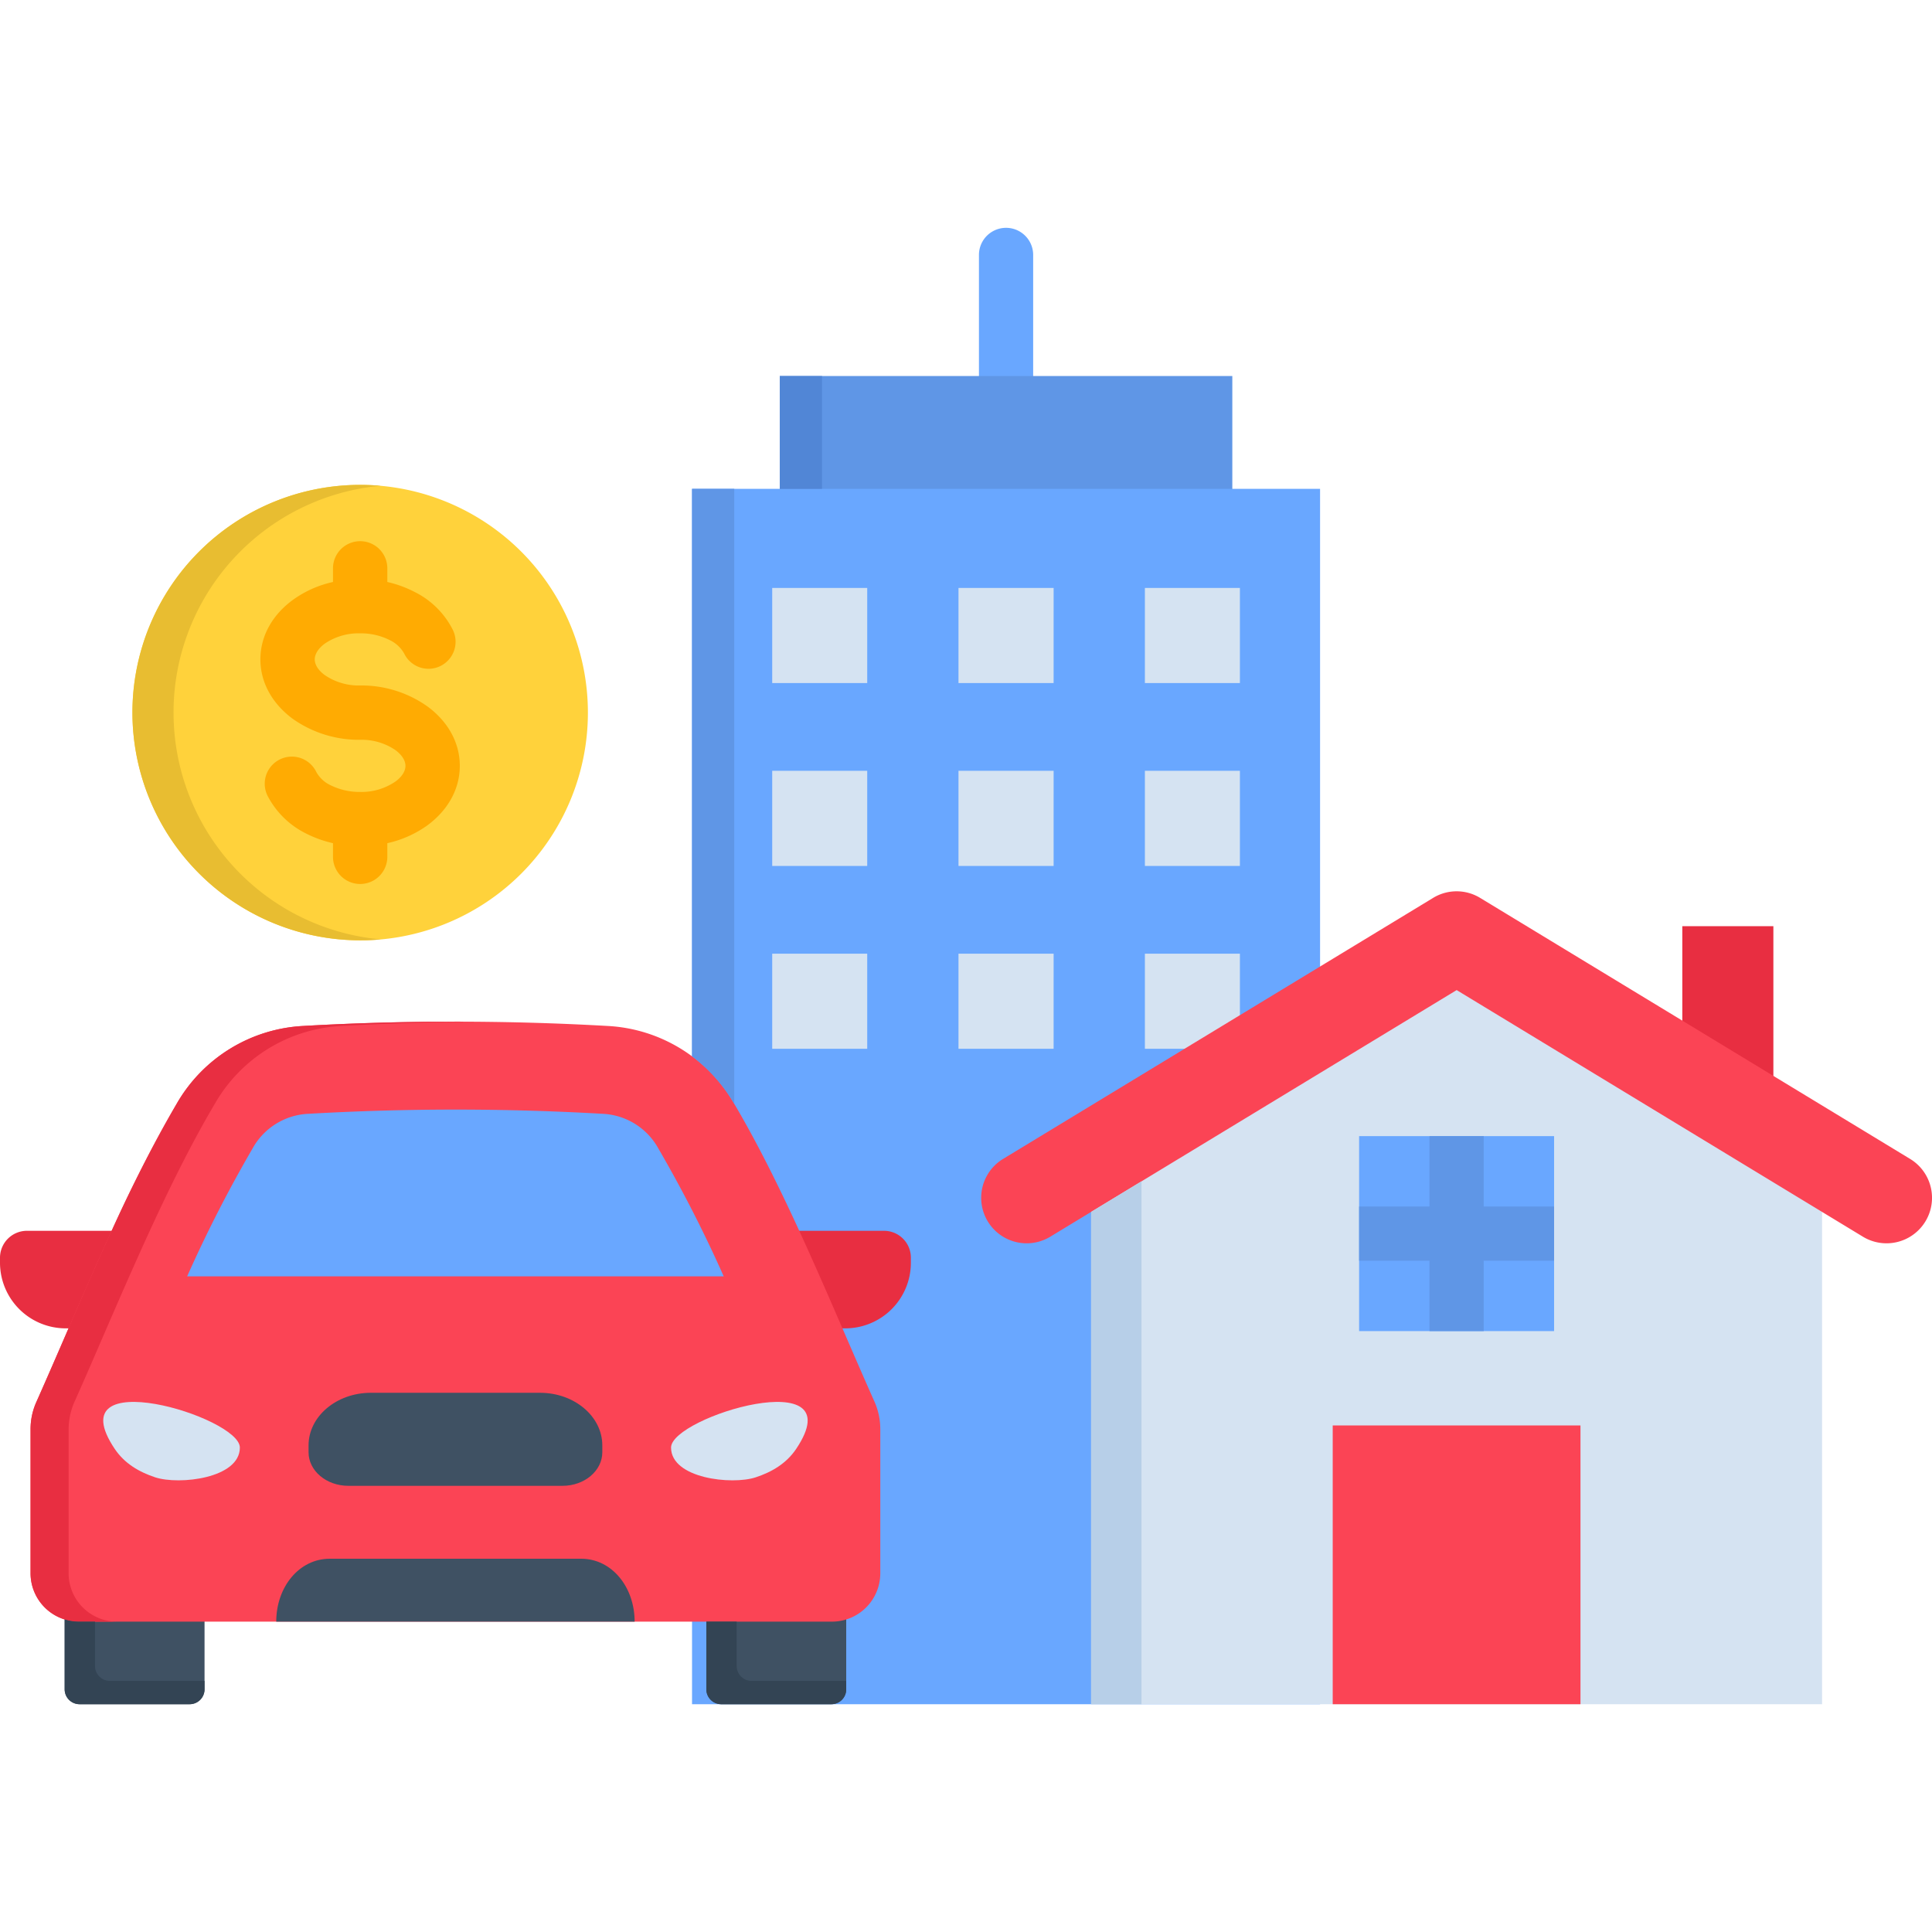
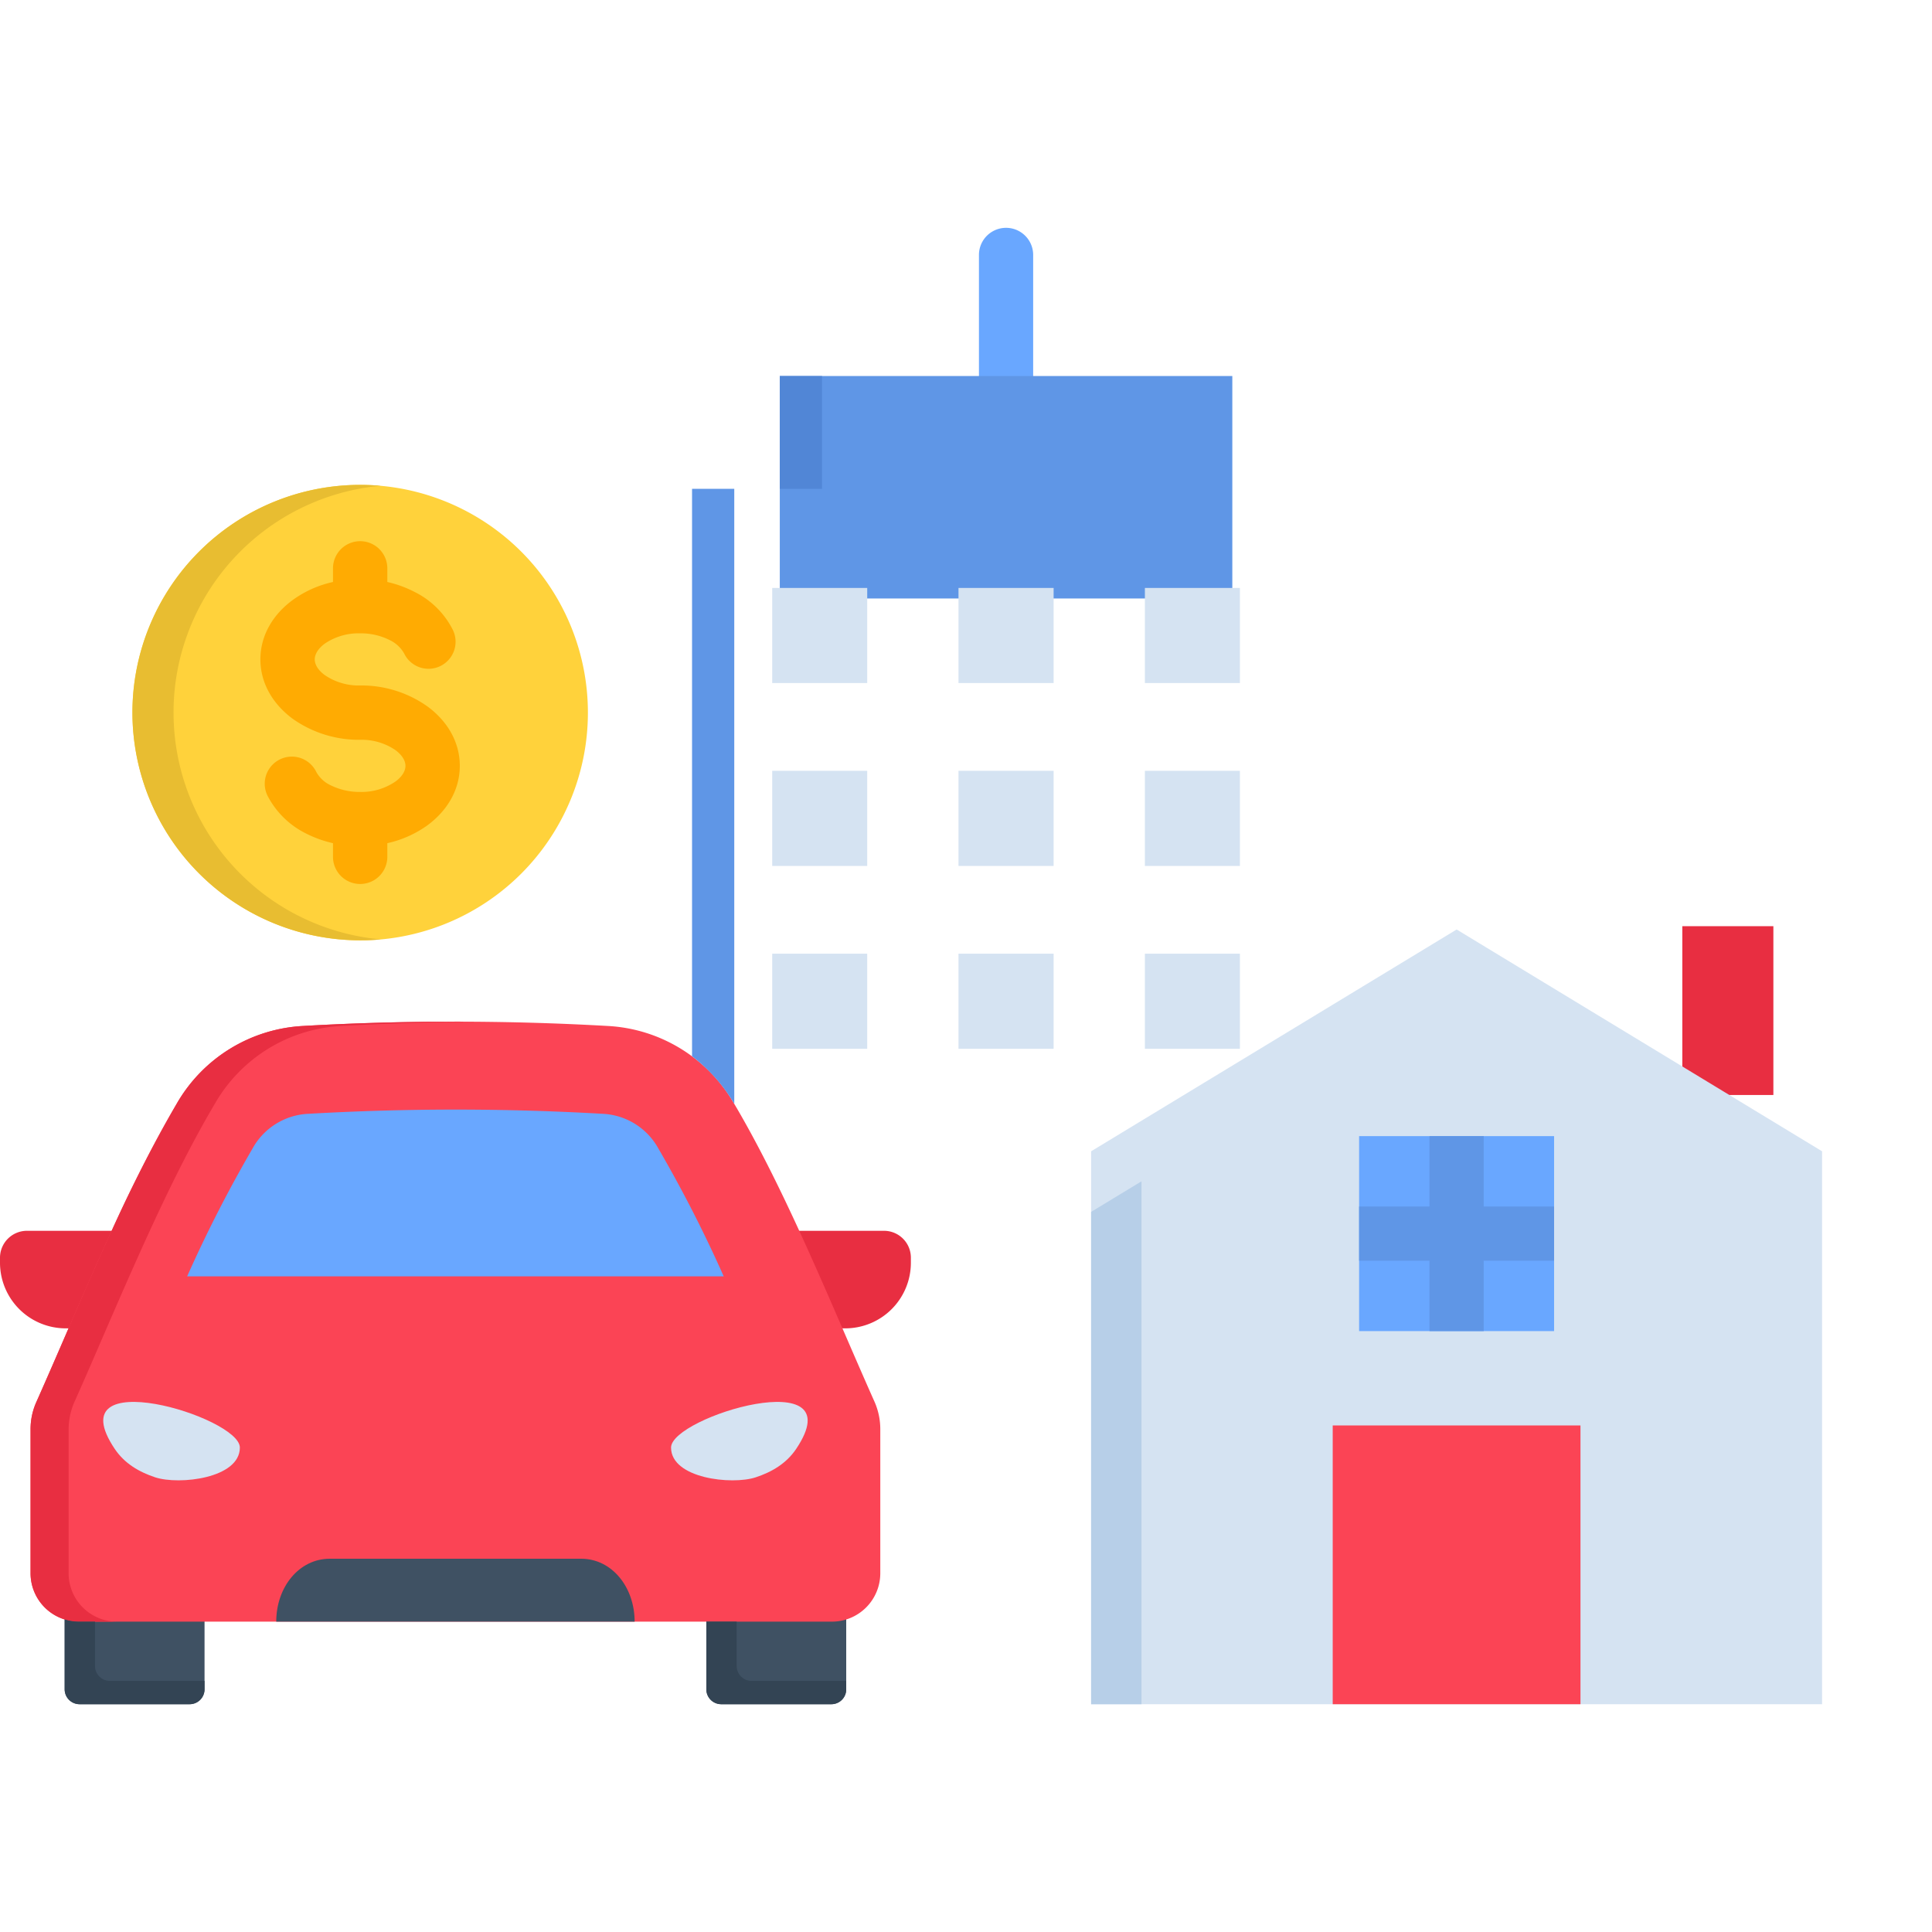
<svg xmlns="http://www.w3.org/2000/svg" id="Layer_1" viewBox="0 0 512 512" data-name="Layer 1">
  <path d="m259.431 67.561a7.184 7.184 0 1 1 14.368 0v32.087a7.184 7.184 0 1 1 -14.368 0z" fill="#69a7ff" />
  <path d="m445.83 245.45h24.131v44.735h-24.131z" fill="#e82e41" />
  <path d="m206.653 99.648h119.923v58.956h-119.923z" fill="#5f96e6" />
-   <path d="m183.397 129.549h166.436v322.089h-166.436z" fill="#69a7ff" />
  <g fill-rule="evenodd">
    <path d="m328.588 155.807h-25.18v25.208h25.18zm-98.766 0h-25.18v25.208h25.18zm49.4 0h-25.211v25.208h25.208z" fill="#d5e3f2" />
    <path d="m328.588 204.271h-25.18v25.209h25.18zm-98.766 0h-25.18v25.209h25.18zm49.4 0h-25.211v25.209h25.208z" fill="#d5e3f2" />
    <path d="m328.588 252.736h-25.18v25.209h25.18zm-98.766 0h-25.18v25.209h25.18zm49.4 0h-25.211v25.209h25.208z" fill="#d5e3f2" />
    <path d="m30.338 326.176h-23.227a7.14 7.14 0 0 0 -7.111 7.112v1.369a17.413 17.413 0 0 0 17.369 17.369h12.969zm180.716 0h23.227a7.121 7.121 0 0 1 7.111 7.112v1.369a17.388 17.388 0 0 1 -17.34 17.369h-13z" fill="#e82e41" />
    <path d="m17.136 420.454h37.07v27.246a3.954 3.954 0 0 1 -3.934 3.934h-29.2a3.955 3.955 0 0 1 -3.935-3.934zm170.05 0h37.07v27.246a3.936 3.936 0 0 1 -3.935 3.934h-29.2a3.954 3.954 0 0 1 -3.934-3.934z" fill="#3f5163" />
    <path d="m20.867 429.751a12.824 12.824 0 0 1 -12.767-12.794v-38.032a17.6 17.6 0 0 1 1.632-7.606c10.987-24.626 23.14-55.255 37.1-78.832a41.14 41.14 0 0 1 33.573-20.6 714.885 714.885 0 0 1 80.58 0 41.14 41.14 0 0 1 33.573 20.6c13.959 23.577 26.141 54.206 37.128 78.832a18 18 0 0 1 1.6 7.606v38.032a12.824 12.824 0 0 1 -12.765 12.794z" fill="#fb4455" />
    <path d="m191.791 338.242a352.08 352.08 0 0 0 -17.311-33.865 17.8 17.8 0 0 0 -14.8-9.208 681.733 681.733 0 0 0 -77.958 0 17.8 17.8 0 0 0 -14.8 9.208 352.08 352.08 0 0 0 -17.322 33.865z" fill="#69a7ff" />
    <path d="m73.208 429.751h94.976c0-9.18-6.061-16.67-14.163-16.67h-66.621c-8.131 0-14.192 7.49-14.192 16.67z" fill="#3f5163" />
-     <path d="m92.325 393.759h56.742c5.828 0 10.55-3.992 10.55-8.888v-1.836c0-7.665-7.4-13.931-16.5-13.931h-44.846c-9.093 0-16.5 6.266-16.5 13.931v1.836c0 4.9 4.721 8.888 10.549 8.888z" fill="#3f5163" />
    <path d="m211 383.967c-2.623 3.905-6.5 6.149-10.754 7.548-6.324 2.069-22.411.292-22.411-7.9 0-8.16 48.639-22.731 33.165.35zm-180.6 0c2.623 3.905 6.5 6.149 10.754 7.548 6.324 2.069 22.411.292 22.411-7.9 0-8.16-48.639-22.731-33.165.35z" fill="#d5e3f2" />
    <path d="m482.871 451.637v-146.531l-96.842-58.781-96.871 58.781v146.531z" fill="#d5e3f2" />
-     <path d="m506.185 307.117-113.92-69.156a11.979 11.979 0 0 0 -12.677.116l-113.745 69.04a12.055 12.055 0 1 0 12.473 20.633l107.713-65.368 107.683 65.368a12.055 12.055 0 1 0 12.473-20.633z" fill="#fb4455" />
  </g>
  <path d="m360.179 301.084h51.671v51.671h-51.671z" fill="#69a7ff" />
  <path d="m393.198 301.084v18.652h18.651v14.367h-18.651v18.652h-14.368v-18.652h-18.651v-14.367h18.651v-18.652z" fill="#5f96e6" />
  <path d="m353.184 377.76h65.659v73.877h-65.659z" fill="#fb4455" />
  <path d="m95.444 249.21a60.356 60.356 0 1 0 -60.356-60.356 60.472 60.472 0 0 0 60.356 60.356z" fill="#ffd23b" fill-rule="evenodd" />
  <path d="m88.245 150.619a7.2 7.2 0 0 1 14.4 0v3.614a30.2 30.2 0 0 1 7.14 2.593 22.571 22.571 0 0 1 10.2 10.055 7.169 7.169 0 1 1 -12.91 6.236 8.748 8.748 0 0 0 -3.876-3.526 16.909 16.909 0 0 0 -7.752-1.748 15.887 15.887 0 0 0 -9.356 2.71c-1.661 1.224-2.68 2.71-2.68 4.2 0 1.457 1.019 2.973 2.68 4.168a15.9 15.9 0 0 0 9.356 2.739 30.165 30.165 0 0 1 17.806 5.537c5.3 3.876 8.6 9.443 8.6 15.767 0 6.295-3.293 11.861-8.6 15.766a28.855 28.855 0 0 1 -10.608 4.721v3.614a7.2 7.2 0 1 1 -14.4 0v-3.614a30.478 30.478 0 0 1 -7.14-2.564 22.93 22.93 0 0 1 -10.229-10.054 7.188 7.188 0 0 1 12.939-6.266 8.385 8.385 0 0 0 3.847 3.555 17.31 17.31 0 0 0 7.782 1.749 15.859 15.859 0 0 0 9.325-2.74c1.662-1.194 2.682-2.71 2.682-4.167 0-1.487-1.02-2.973-2.682-4.2a15.858 15.858 0 0 0 -9.325-2.71 30.387 30.387 0 0 1 -17.836-5.537c-5.3-3.906-8.6-9.472-8.6-15.767 0-6.324 3.293-11.89 8.6-15.766a28.557 28.557 0 0 1 10.637-4.75z" fill="#ffab02" />
  <path d="m18.186 416.957v-38.032a18.028 18.028 0 0 1 1.632-7.606c2.739-6.12 5.537-12.619 8.422-19.293.7-1.6 1.4-3.235 2.1-4.837 8.16-18.739 16.961-38.411 26.608-54.7a41.089 41.089 0 0 1 33.543-20.6q17.617-1 35.263-1.136c-15.125-.088-30.25.262-45.346 1.136a41.14 41.14 0 0 0 -33.573 20.6 378.259 378.259 0 0 0 -17.252 33.689c-3.964 8.627-7.753 17.37-11.425 25.85-2.885 6.674-5.712 13.173-8.422 19.293a17.6 17.6 0 0 0 -1.636 7.604v38.032a12.8 12.8 0 0 0 9.034 12.211 12.322 12.322 0 0 0 3.731.583h10.114a12.831 12.831 0 0 1 -12.3-9.3 12.5 12.5 0 0 1 -.5-3.5z" fill="#e82e41" fill-rule="evenodd" />
  <path d="m25.18 441.525v-11.774h-4.313a12.322 12.322 0 0 1 -3.731-.583v18.532a3.955 3.955 0 0 0 3.935 3.934h29.2a3.954 3.954 0 0 0 3.934-3.934v-2.244h-25.091a3.956 3.956 0 0 1 -3.934-3.934z" fill="#334454" fill-rule="evenodd" />
  <path d="m187.186 429.751v17.949a3.954 3.954 0 0 0 3.934 3.934h29.2a3.936 3.936 0 0 0 3.935-3.934v-2.244h-25.091a3.956 3.956 0 0 1 -3.935-3.934v-11.771z" fill="#334454" fill-rule="evenodd" />
  <path d="m45.988 188.854a60.378 60.378 0 0 1 54.905-60.121c-1.807-.146-3.613-.234-5.449-.234a60.341 60.341 0 1 0 0 120.682c1.836 0 3.642-.059 5.449-.233a60.352 60.352 0 0 1 -54.9-60.094z" fill="#e8bd31" fill-rule="evenodd" />
  <path d="m194.588 292.546v-163h-11.188v150.381a43.376 43.376 0 0 1 11.162 12.56.1.1 0 0 1 .029.059z" fill="#5f96e6" fill-rule="evenodd" />
  <path d="m206.653 99.648h11.191v29.901h-11.191z" fill="#5186d6" />
  <path d="m302.505 451.637v-138.575l-13.347 8.102v130.473z" fill="#b7cfe8" fill-rule="evenodd" />
</svg>